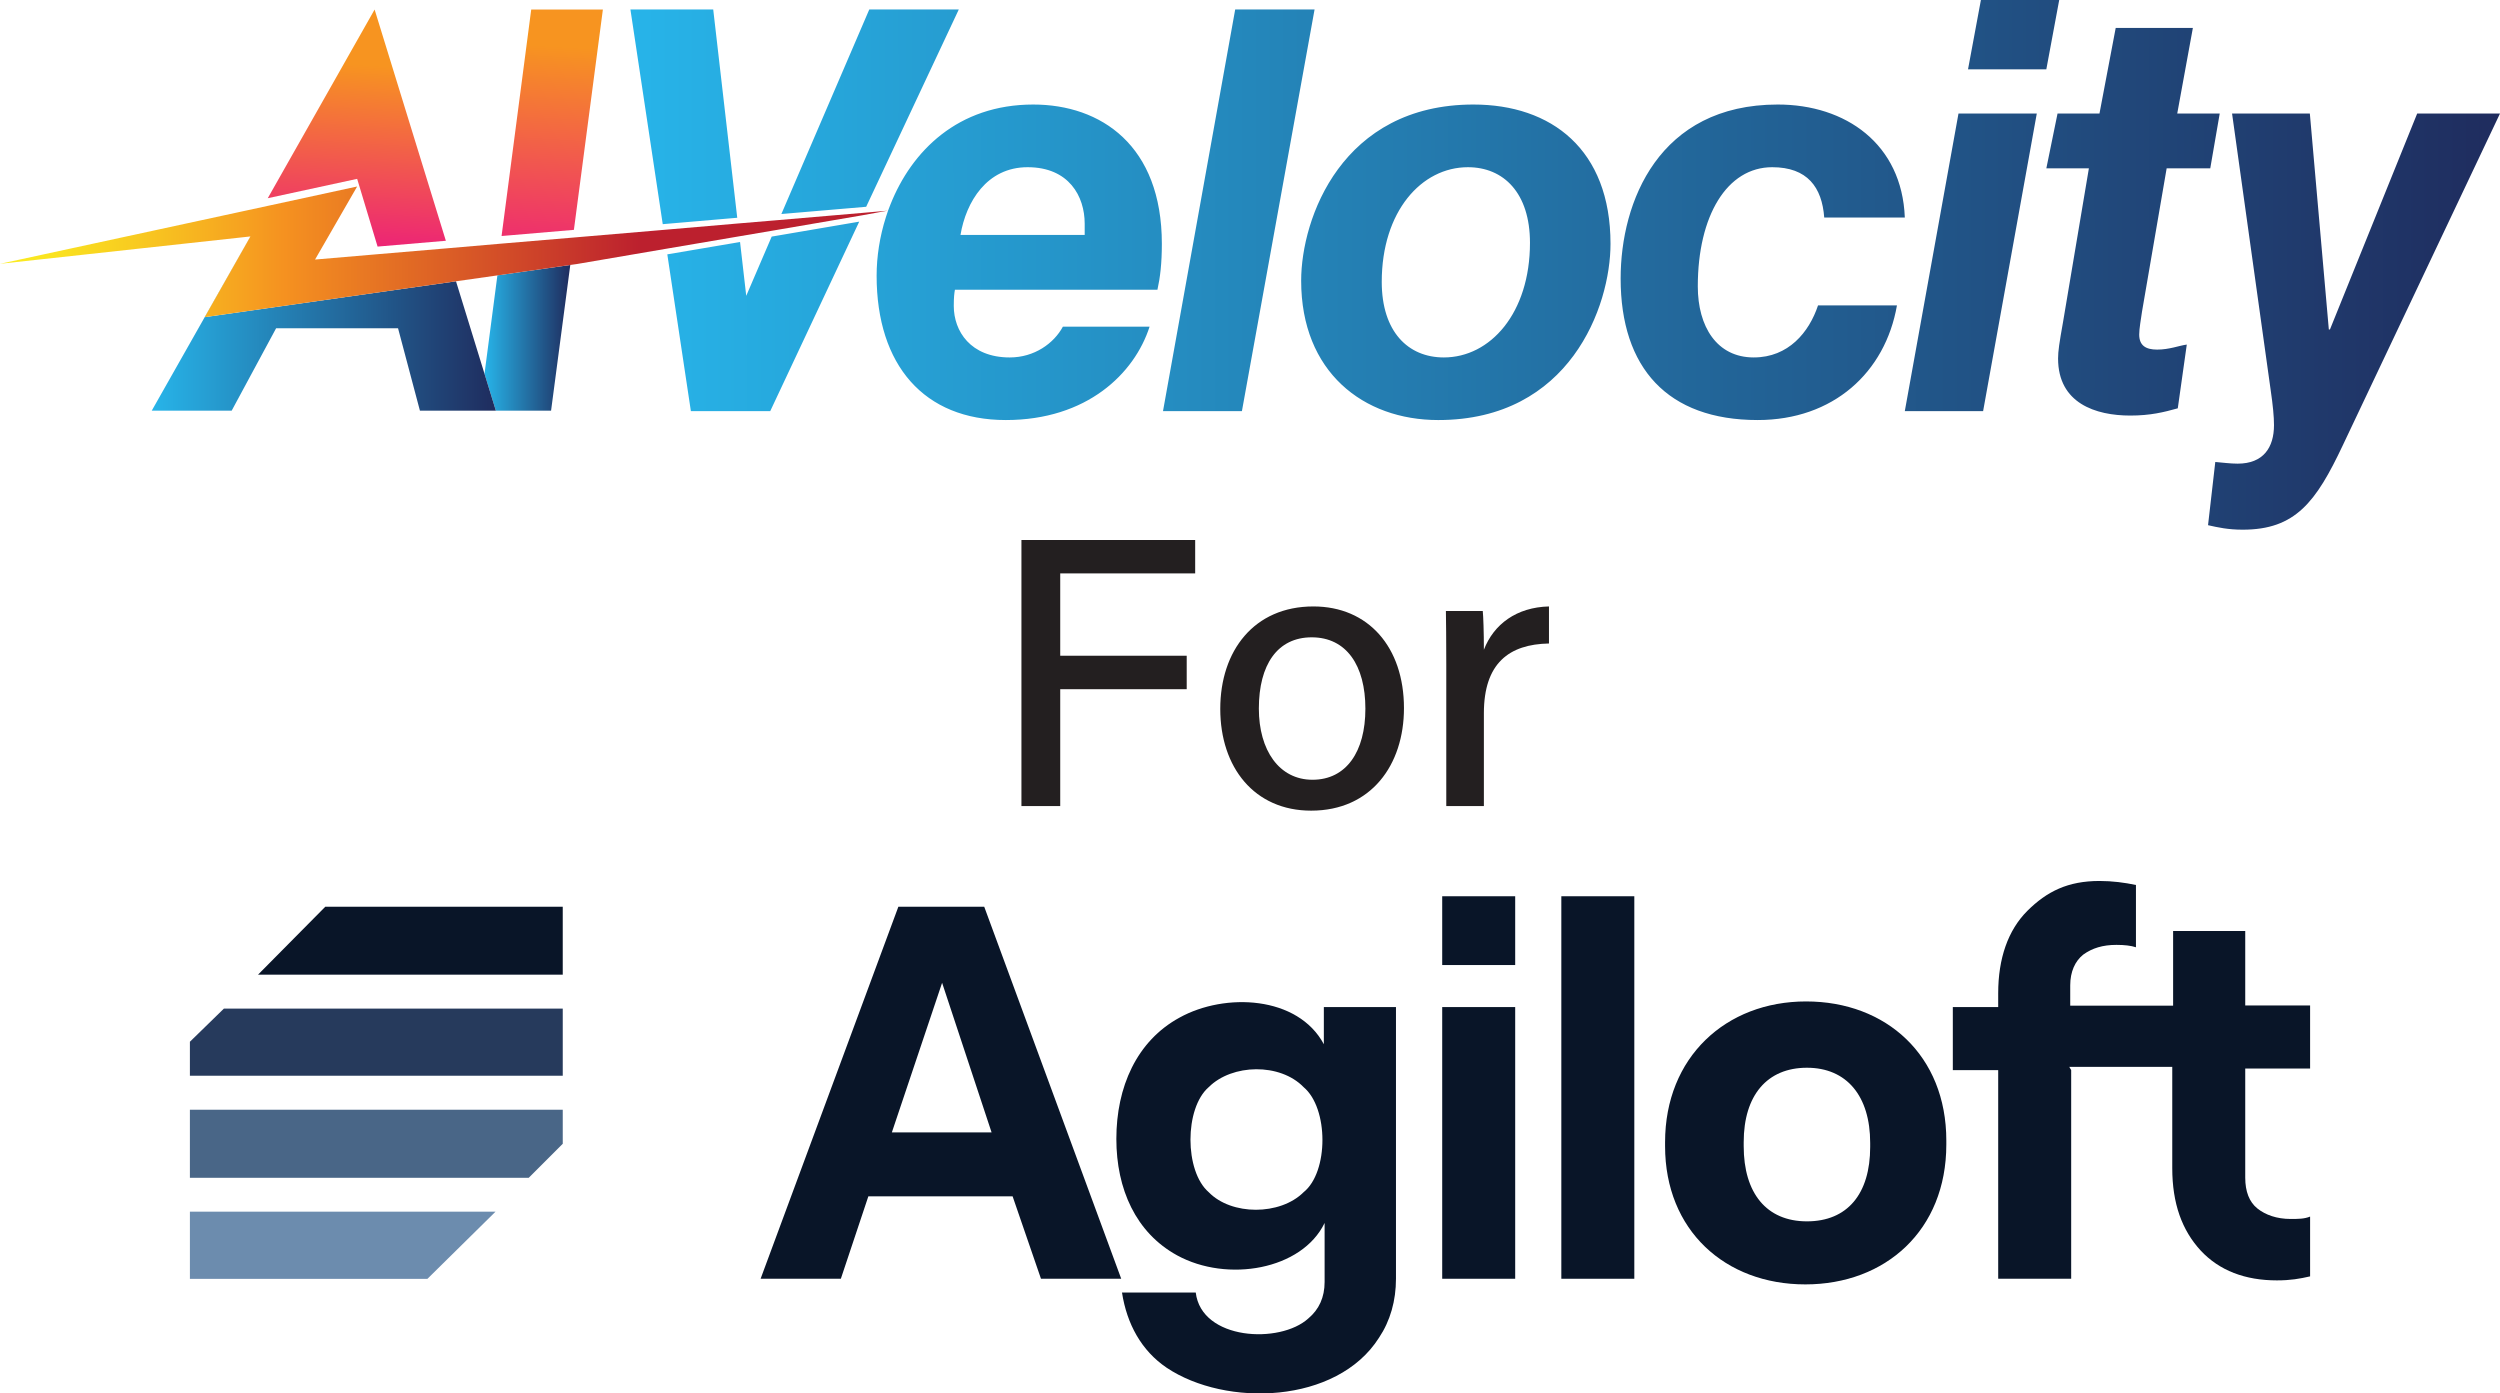
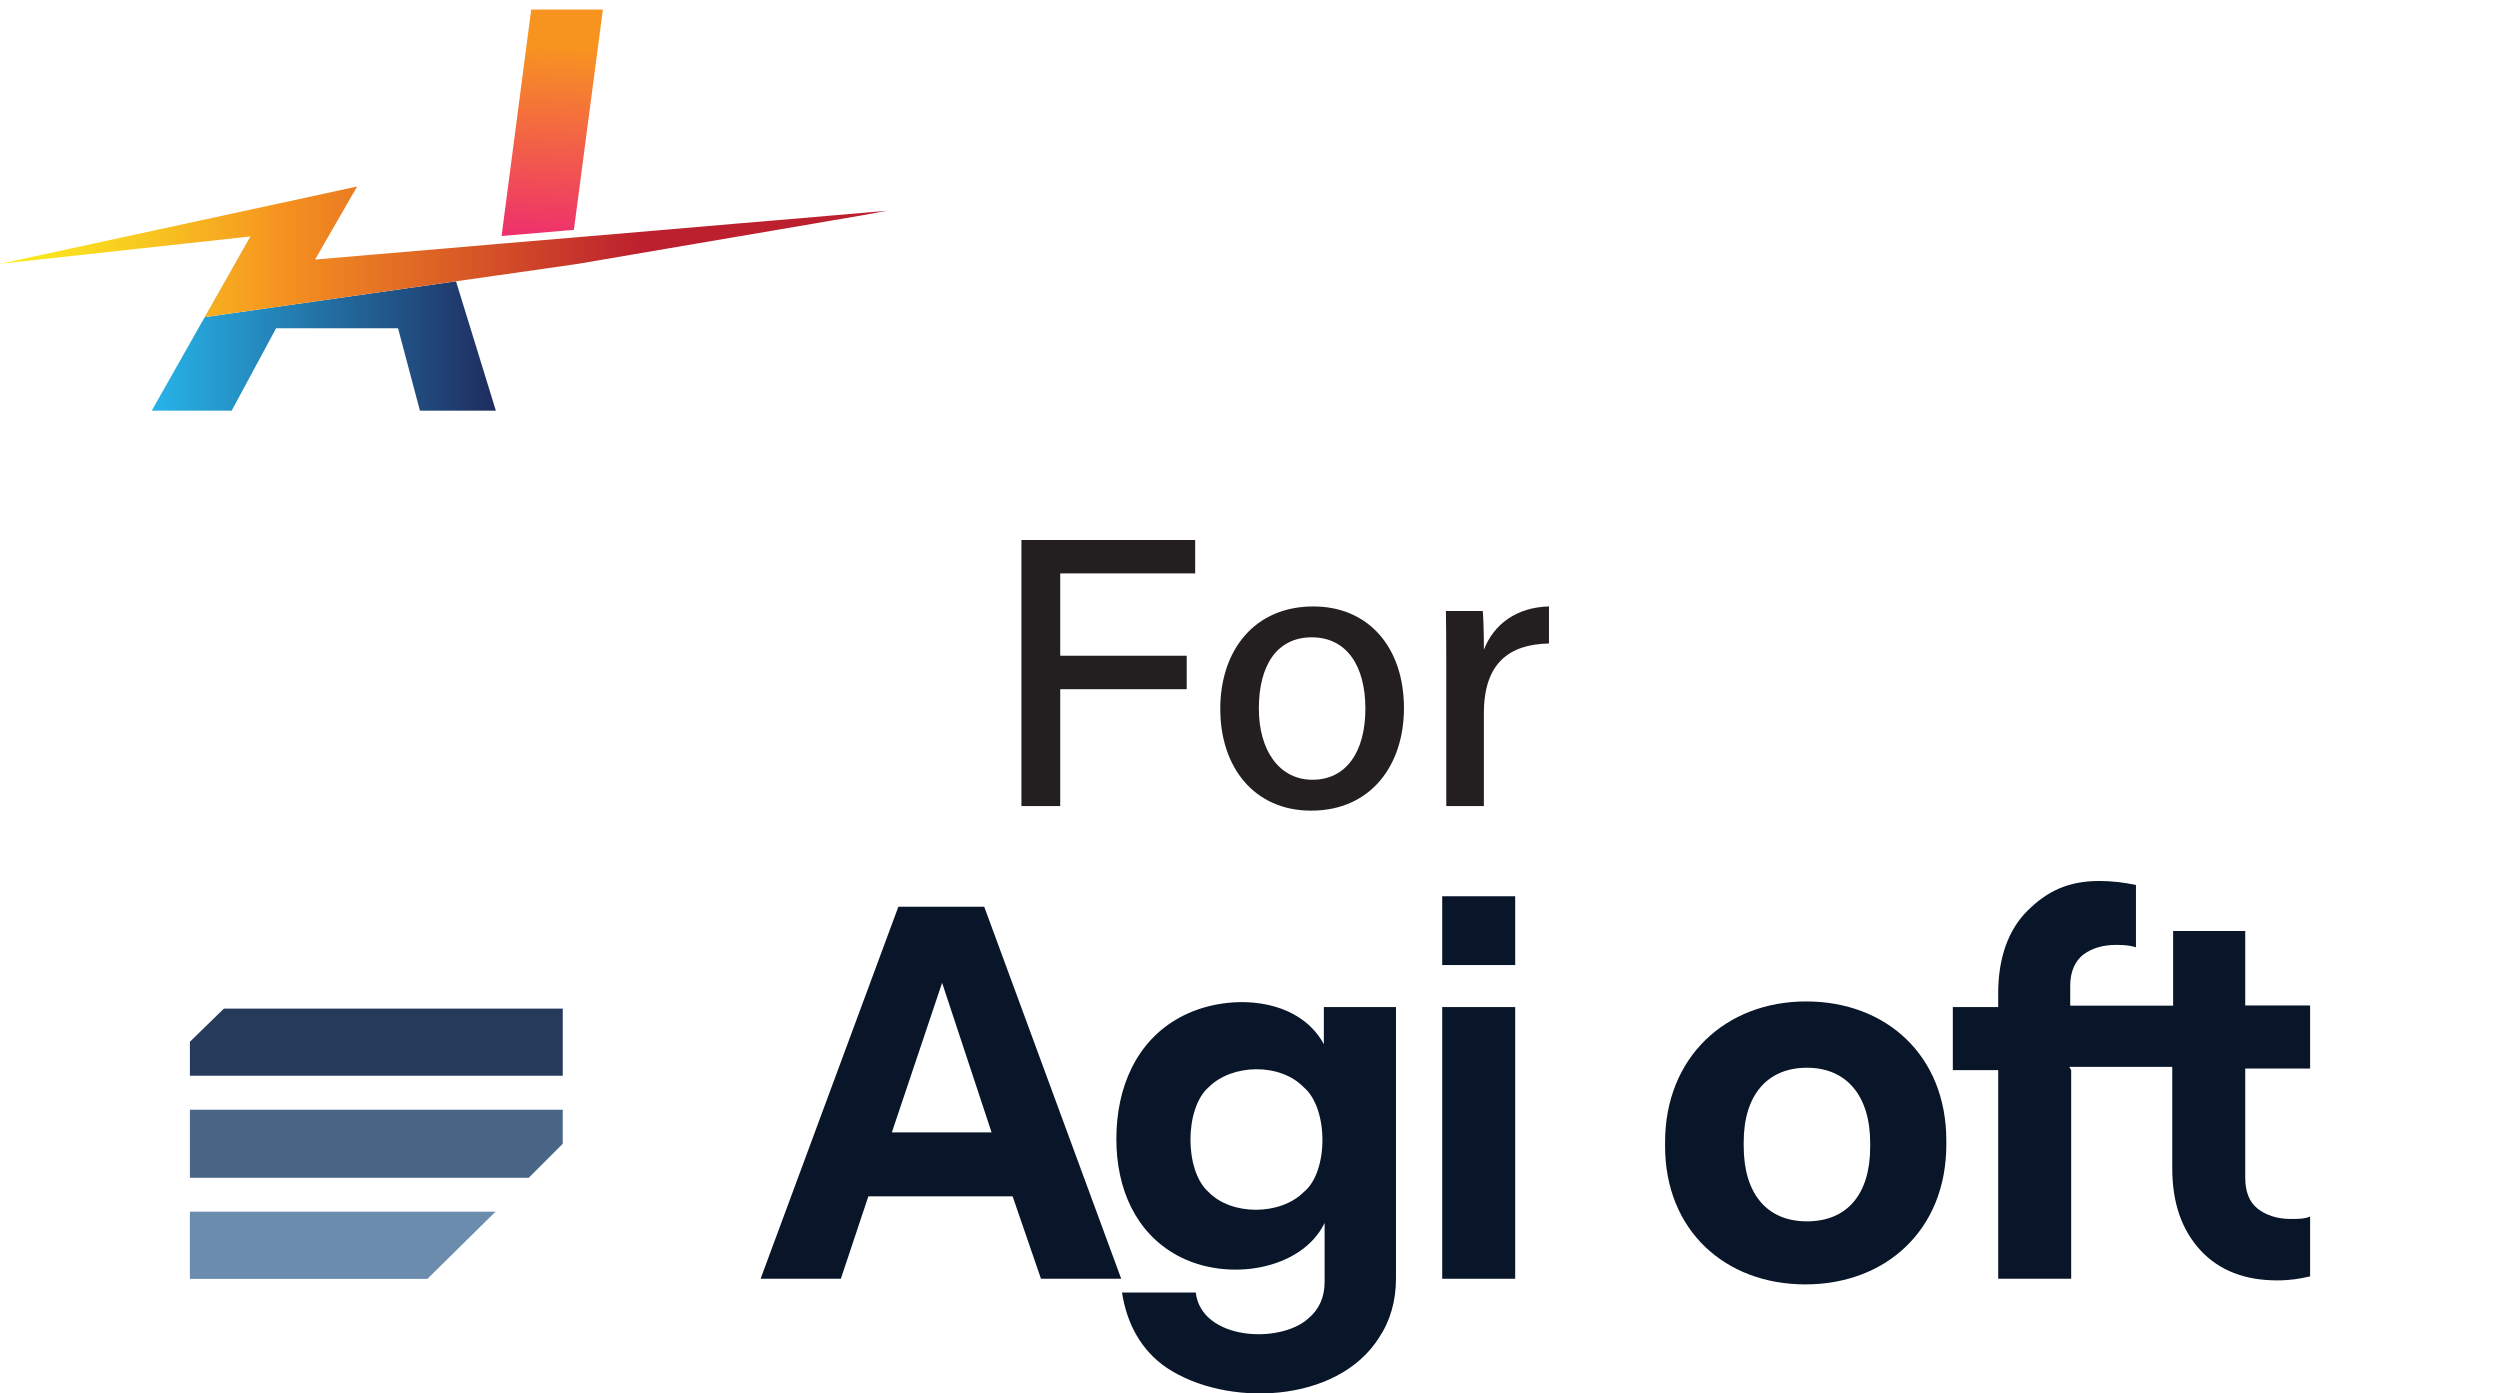
<svg xmlns="http://www.w3.org/2000/svg" xmlns:xlink="http://www.w3.org/1999/xlink" id="Layer_1" width="480.311" height="267.722" version="1.1" viewBox="0 0 480.311 267.722">
  <defs>
    <linearGradient id="linear-gradient" x1="121.118" y1="50.883" x2="480.311" y2="50.883" gradientUnits="userSpaceOnUse">
      <stop offset="0" stop-color="#27b4e9" />
      <stop offset="1" stop-color="#1f2c5e" />
    </linearGradient>
    <linearGradient id="linear-gradient1" x1="93.084" y1="64.904" x2="109.565" y2="64.904" xlink:href="#linear-gradient" />
    <linearGradient id="linear-gradient2" x1="106.98" y1="8.884" x2="103.883" y2="60.36" gradientUnits="userSpaceOnUse">
      <stop offset="0" stop-color="#f79420" />
      <stop offset="1" stop-color="#ea088b" />
    </linearGradient>
    <linearGradient id="linear-gradient3" x1="29.15" y1="62.162" x2="95.267" y2="62.162" xlink:href="#linear-gradient" />
    <linearGradient id="linear-gradient4" x1="70.337" y1="12.466" x2="67.724" y2="55.911" xlink:href="#linear-gradient2" />
    <linearGradient id="linear-gradient5" x1="0" y1="48.38" x2="170.59" y2="48.38" gradientUnits="userSpaceOnUse">
      <stop offset="0" stop-color="#fbed21" />
      <stop offset=".058" stop-color="#fae320" />
      <stop offset=".152" stop-color="#f8cb20" />
      <stop offset=".271" stop-color="#f6a320" />
      <stop offset=".321" stop-color="#f59120" />
      <stop offset=".548" stop-color="#d55227" />
      <stop offset=".722" stop-color="#bc202e" />
    </linearGradient>
  </defs>
  <g>
-     <path d="M464.401,21.811l-16.758,41.486h-.218l-3.648-41.486h-14.943l7.412,53.087c.44,3.005.645,5.157.645,6.769,0,4.306-2.038,7.412-6.987,7.412-1.392,0-2.901-.205-4.293-.322l-1.392,12.144c1.934.44,3.868.863,6.652.863,10.106,0,14.075-5.258,19.247-16.229l30.193-63.724h-15.91ZM416.265,32.345h8.379l1.817-10.533h-8.161l3.005-16.45h-14.826l-3.119,16.45h-8.058l-2.152,10.533h8.174l-4.952,29.444c-.747,4.19-.967,5.698-.967,7.091,0,8.599,7.207,10.959,13.872,10.959,3.866,0,6.445-.645,9.126-1.392l1.729-12.247c-1.509.205-3.341.967-5.698.967-2.154,0-3.443-.762-3.443-2.901,0-1.084.322-2.899.542-4.41l4.731-27.51ZM380.581,0l-2.476,13.316h15.044l2.476-13.316h-15.044ZM376.273,21.811l-10.313,57.176h15.044l10.313-57.176h-15.044ZM336.941,68.674c-7.091,0-10.753-5.919-10.753-13.652,0-13.551,5.597-22.897,14.298-22.897,6.769,0,9.566,3.868,9.992,9.668h15.483c-.542-14.179-11.397-21.71-24.404-21.71-22.882,0-30.193,18.707-30.193,33.43,0,17.196,9.025,27.188,26.325,27.188,14.518,0,24.507-9.126,26.763-22.031h-15.161c-1.714,5.157-5.683,10.004-12.349,10.004ZM283.092,20.082c-25.256,0-33.107,21.829-33.107,33.856,0,17.52,11.938,26.763,26.338,26.763,25.256,0,33.094-21.811,33.094-33.853,0-18.166-11.384-26.765-26.325-26.765ZM277.393,68.674c-6.87,0-11.926-4.952-11.926-14.518,0-13.536,7.632-22.031,16.553-22.031,6.87,0,11.926,4.952,11.926,14.518,0,13.536-7.632,22.031-16.553,22.031ZM237.313,1.815l-13.872,77.172h15.161L252.562,1.815h-15.25ZM222.372,55.665c.527-2.372.848-5.053.848-8.817,0-18.912-11.703-26.765-24.712-26.765-14.457,0-23.365,8.923-27.451,19.249-.147.367-.294.747-.44,1.144,0,.013,0,.028-.015.043-.132.395-.263.79-.395,1.187-1.2,3.764-1.787,7.632-1.787,11.265,0,17.196,9.126,27.73,24.816,27.73,15.586,0,24.727-8.921,27.628-17.945h-16.657c-1.729,3.223-5.493,5.919-10.21,5.919-7.531,0-10.753-5.053-10.753-9.888,0-1.729.104-2.476.22-3.121h38.908ZM197.424,32.124c7.954,0,10.971,5.597,10.971,10.855v2.154h-23.862c1.068-6.344,5.053-13.009,12.89-13.009ZM137.026,1.815h-15.908l6.21,41.253,14.313-1.23-4.615-40.022ZM148.261,45.455l-4.891,11.382-1.187-10.341-13.976,2.372,4.528,30.119h15.247l17.097-36.402-16.819,2.871ZM167.012,1.815l-16.89,39.303,16.29-1.39L184.21,1.815h-17.199Z" fill="url(#linear-gradient)" />
    <g>
-       <polygon points="93.084 71.813 95.267 78.903 105.874 78.903 109.565 50.905 95.562 52.905 93.084 71.813" fill="url(#linear-gradient1)" />
      <polygon points="115.828 1.833 102.06 1.833 96.363 45.344 110.26 44.16 115.828 1.833" fill="url(#linear-gradient2)" />
      <polygon points="87.608 54.041 39.367 60.928 48.125 45.421 48.113 45.423 29.15 78.903 44.508 78.903 53.049 63.065 76.473 63.065 80.679 78.903 92.155 78.903 95.267 78.903 93.084 71.813 87.608 54.041" fill="url(#linear-gradient3)" />
-       <polygon points="72.542 47.375 85.66 46.257 71.972 1.833 51.441 38.082 68.619 34.361 72.542 47.375" fill="url(#linear-gradient4)" />
      <polygon points="170.59 40.477 170.033 40.565 165.636 41.368 148.775 44.254 142.051 45.397 128.032 47.785 110.82 50.729 109.56 50.905 95.555 52.912 87.615 54.04 39.33 60.929 48.113 45.423 48.107 45.426 0 50.685 51.447 39.552 68.616 35.831 60.53 49.865 72.542 48.839 85.667 47.726 96.361 46.803 110.263 45.631 127.49 44.166 141.773 42.936 149.625 42.277 165.87 40.885 170.048 40.521 170.59 40.477" fill="url(#linear-gradient5)" />
    </g>
  </g>
  <g>
    <path d="M196.243,103.746h33.379v6.422h-25.927v15.817h24.301v6.422h-24.301v22.455h-7.453v-51.117Z" fill="#231f20" />
    <path d="M269.736,136.055c0,10.899-6.302,19.691-17.837,19.691-10.906,0-17.456-8.304-17.456-19.551,0-11.16,6.483-19.683,17.891-19.683,10.524,0,17.402,7.788,17.402,19.544ZM241.856,136.128c0,8.023,3.908,13.683,10.304,13.683,6.51,0,10.164-5.413,10.164-13.649,0-8.317-3.647-13.716-10.311-13.716-6.584,0-10.157,5.252-10.157,13.683Z" fill="#231f20" />
    <path d="M277.865,127.571c0-4.945-.041-7.962-.073-10.177h7.084c.107,1.01.214,4.102.214,7.44,1.9-4.918,6.276-8.163,12.505-8.323v7.118c-7.654.147-12.505,3.774-12.505,13.401v17.831h-7.225v-27.291Z" fill="#231f20" />
  </g>
  <g>
    <path d="M397.924,205.596v40.085h-14.022v-40.085h-8.718v-12.113h8.718v-2.643c0-6.681,1.872-12.113,5.598-15.839,3.744-3.726,7.782-5.745,13.857-5.745,2.496,0,4.827.312,7.011.771v11.967c-.936-.312-2.184-.459-3.744-.459-2.643,0-4.662.624-6.387,1.872-1.56,1.248-2.496,3.267-2.496,5.91v3.891h19.767v-14.334h13.857v14.298h12.462v12.113h-12.462v20.978c0,2.643.771,4.662,2.331,5.91,1.56,1.248,3.744,2.019,6.387,2.019,1.395,0,2.643,0,3.744-.459v11.489c-2.019.459-3.744.771-6.387.771-6.075,0-11.049-1.872-14.646-5.745-3.579-3.891-5.451-9.012-5.451-15.839v-19.437h-19.785l.367.624Z" fill="#091528" />
    <path d="M172.595,174.211h16.5l26.319,71.47h-15.417l-5.451-15.839h-27.714l-5.286,15.839h-15.417l26.466-71.47ZM190.508,217.563l-9.507-28.742-9.654,28.742h19.308-.147Z" fill="#091528" />
    <path d="M277.083,193.483h14.022v52.198h-14.022v-52.198Z" fill="#091528" />
-     <path d="M299.97,172.192h14.022v73.488h-14.022v-73.488Z" fill="#091528" />
    <path d="M268.2,193.483h-13.857v7.14c-4.992-9.324-18.996-9.948-27.714-5.121-8.259,4.497-12.15,13.362-12.15,23.309,0,9.636,3.744,18.023,11.673,22.373,9.654,5.286,23.988,2.79,28.338-6.222v11.343c0,2.955-1.083,5.286-3.12,6.993-5.451,4.974-20.556,4.203-21.639-4.974h-14.169c.936,6.057,3.744,11.177,8.571,14.444,11.361,7.617,32.706,6.993,40.8-5.745,2.184-3.267,3.267-7.14,3.267-11.343v-52.198h0ZM250.452,229.052c-4.515,4.497-13.857,4.497-18.225,0-4.68-4.038-4.68-16.151,0-20.189,4.515-4.497,13.71-4.662,18.225,0,4.827,4.038,4.827,16.316,0,20.189Z" fill="#091528" />
    <path d="M319.902,220.206v-.771c0-16.316,11.673-27.035,27.09-27.035s26.943,10.407,26.943,26.723v.771c0,16.463-11.673,26.87-27.09,26.87s-26.943-10.407-26.943-26.558ZM359.308,220.206v-.624c0-9.012-4.515-14.444-12.15-14.444s-12.15,5.286-12.15,14.298v.771c0,9.012,4.368,14.444,12.15,14.444s12.15-5.286,12.15-14.298v-.147Z" fill="#091528" />
    <path d="M291.105,172.192h-14.022v13.215h14.022v-13.215Z" fill="#091528" />
    <path d="M108.118,206.679H36.484v-6.534l6.534-6.369h65.101v12.903h0Z" fill="#263a5c" />
-     <path d="M108.118,187.261h-58.549l12.921-13.05h45.627v13.05Z" fill="#091528" />
    <path d="M36.484,213.213h71.635v6.534l-6.534,6.534H36.484v-13.068Z" fill="#496687" />
    <path d="M36.484,232.796h58.714l-13.086,12.903h-45.627v-12.903Z" fill="#6c8cae" />
  </g>
</svg>